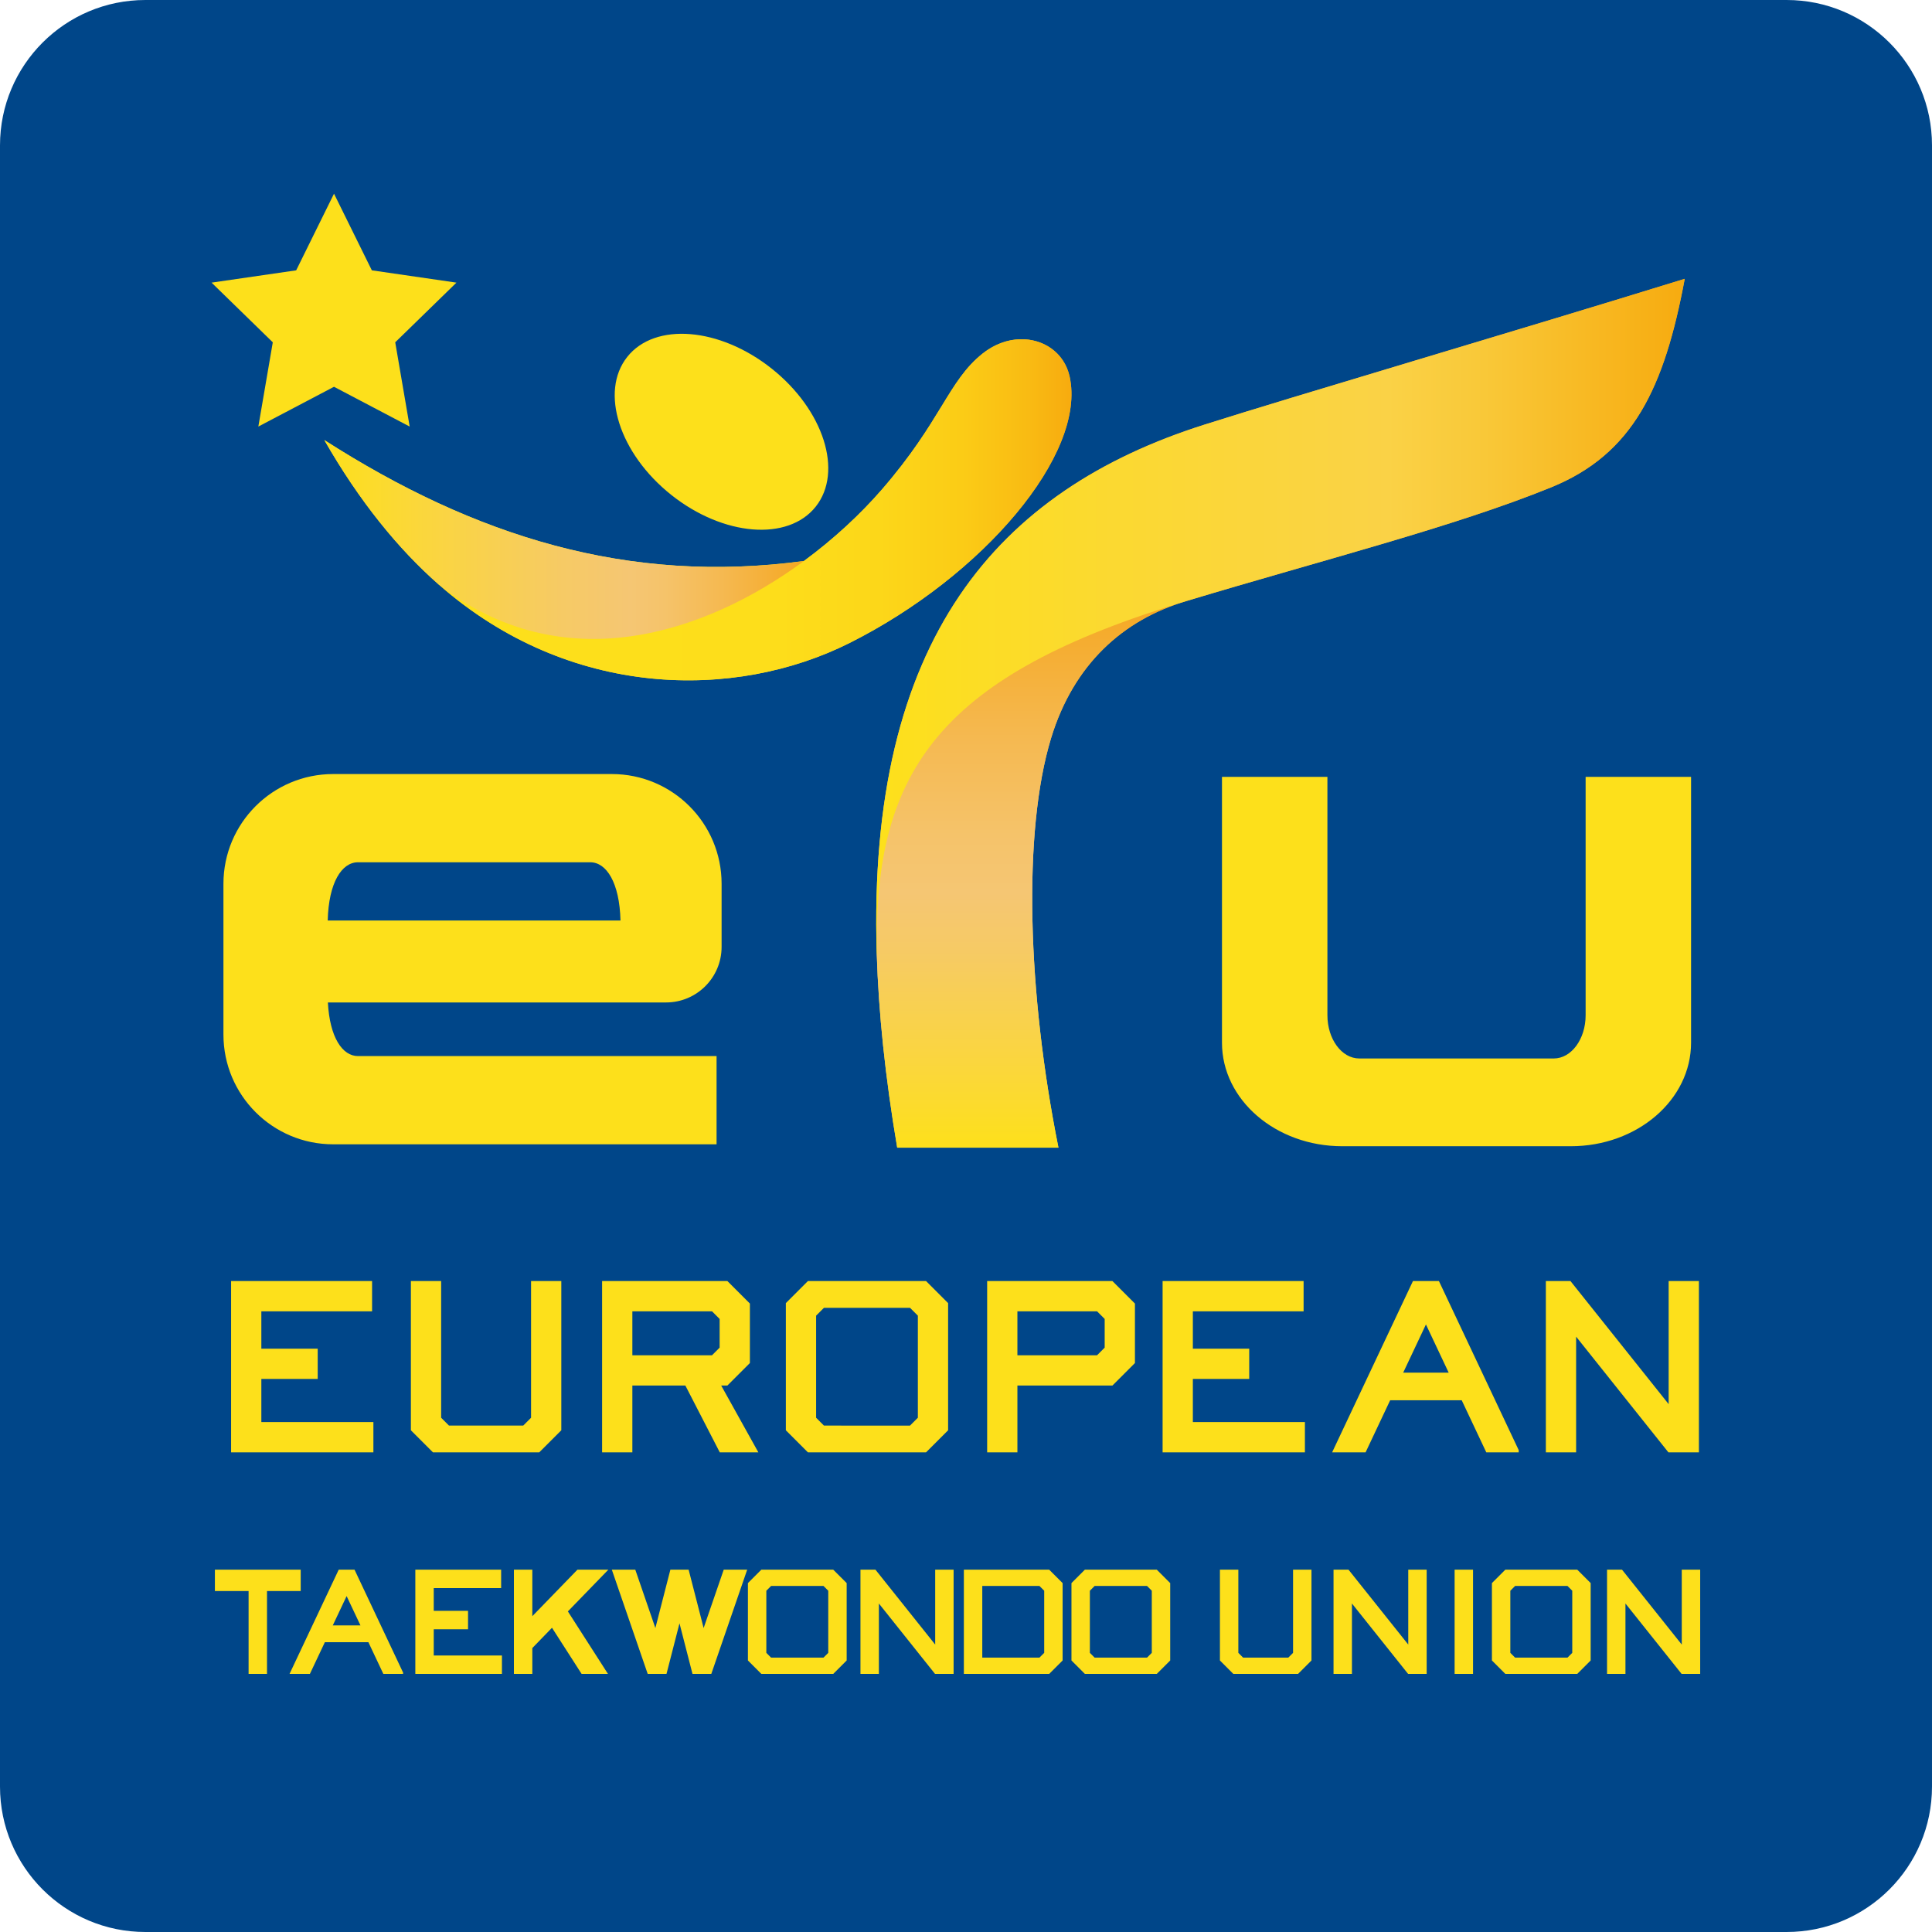
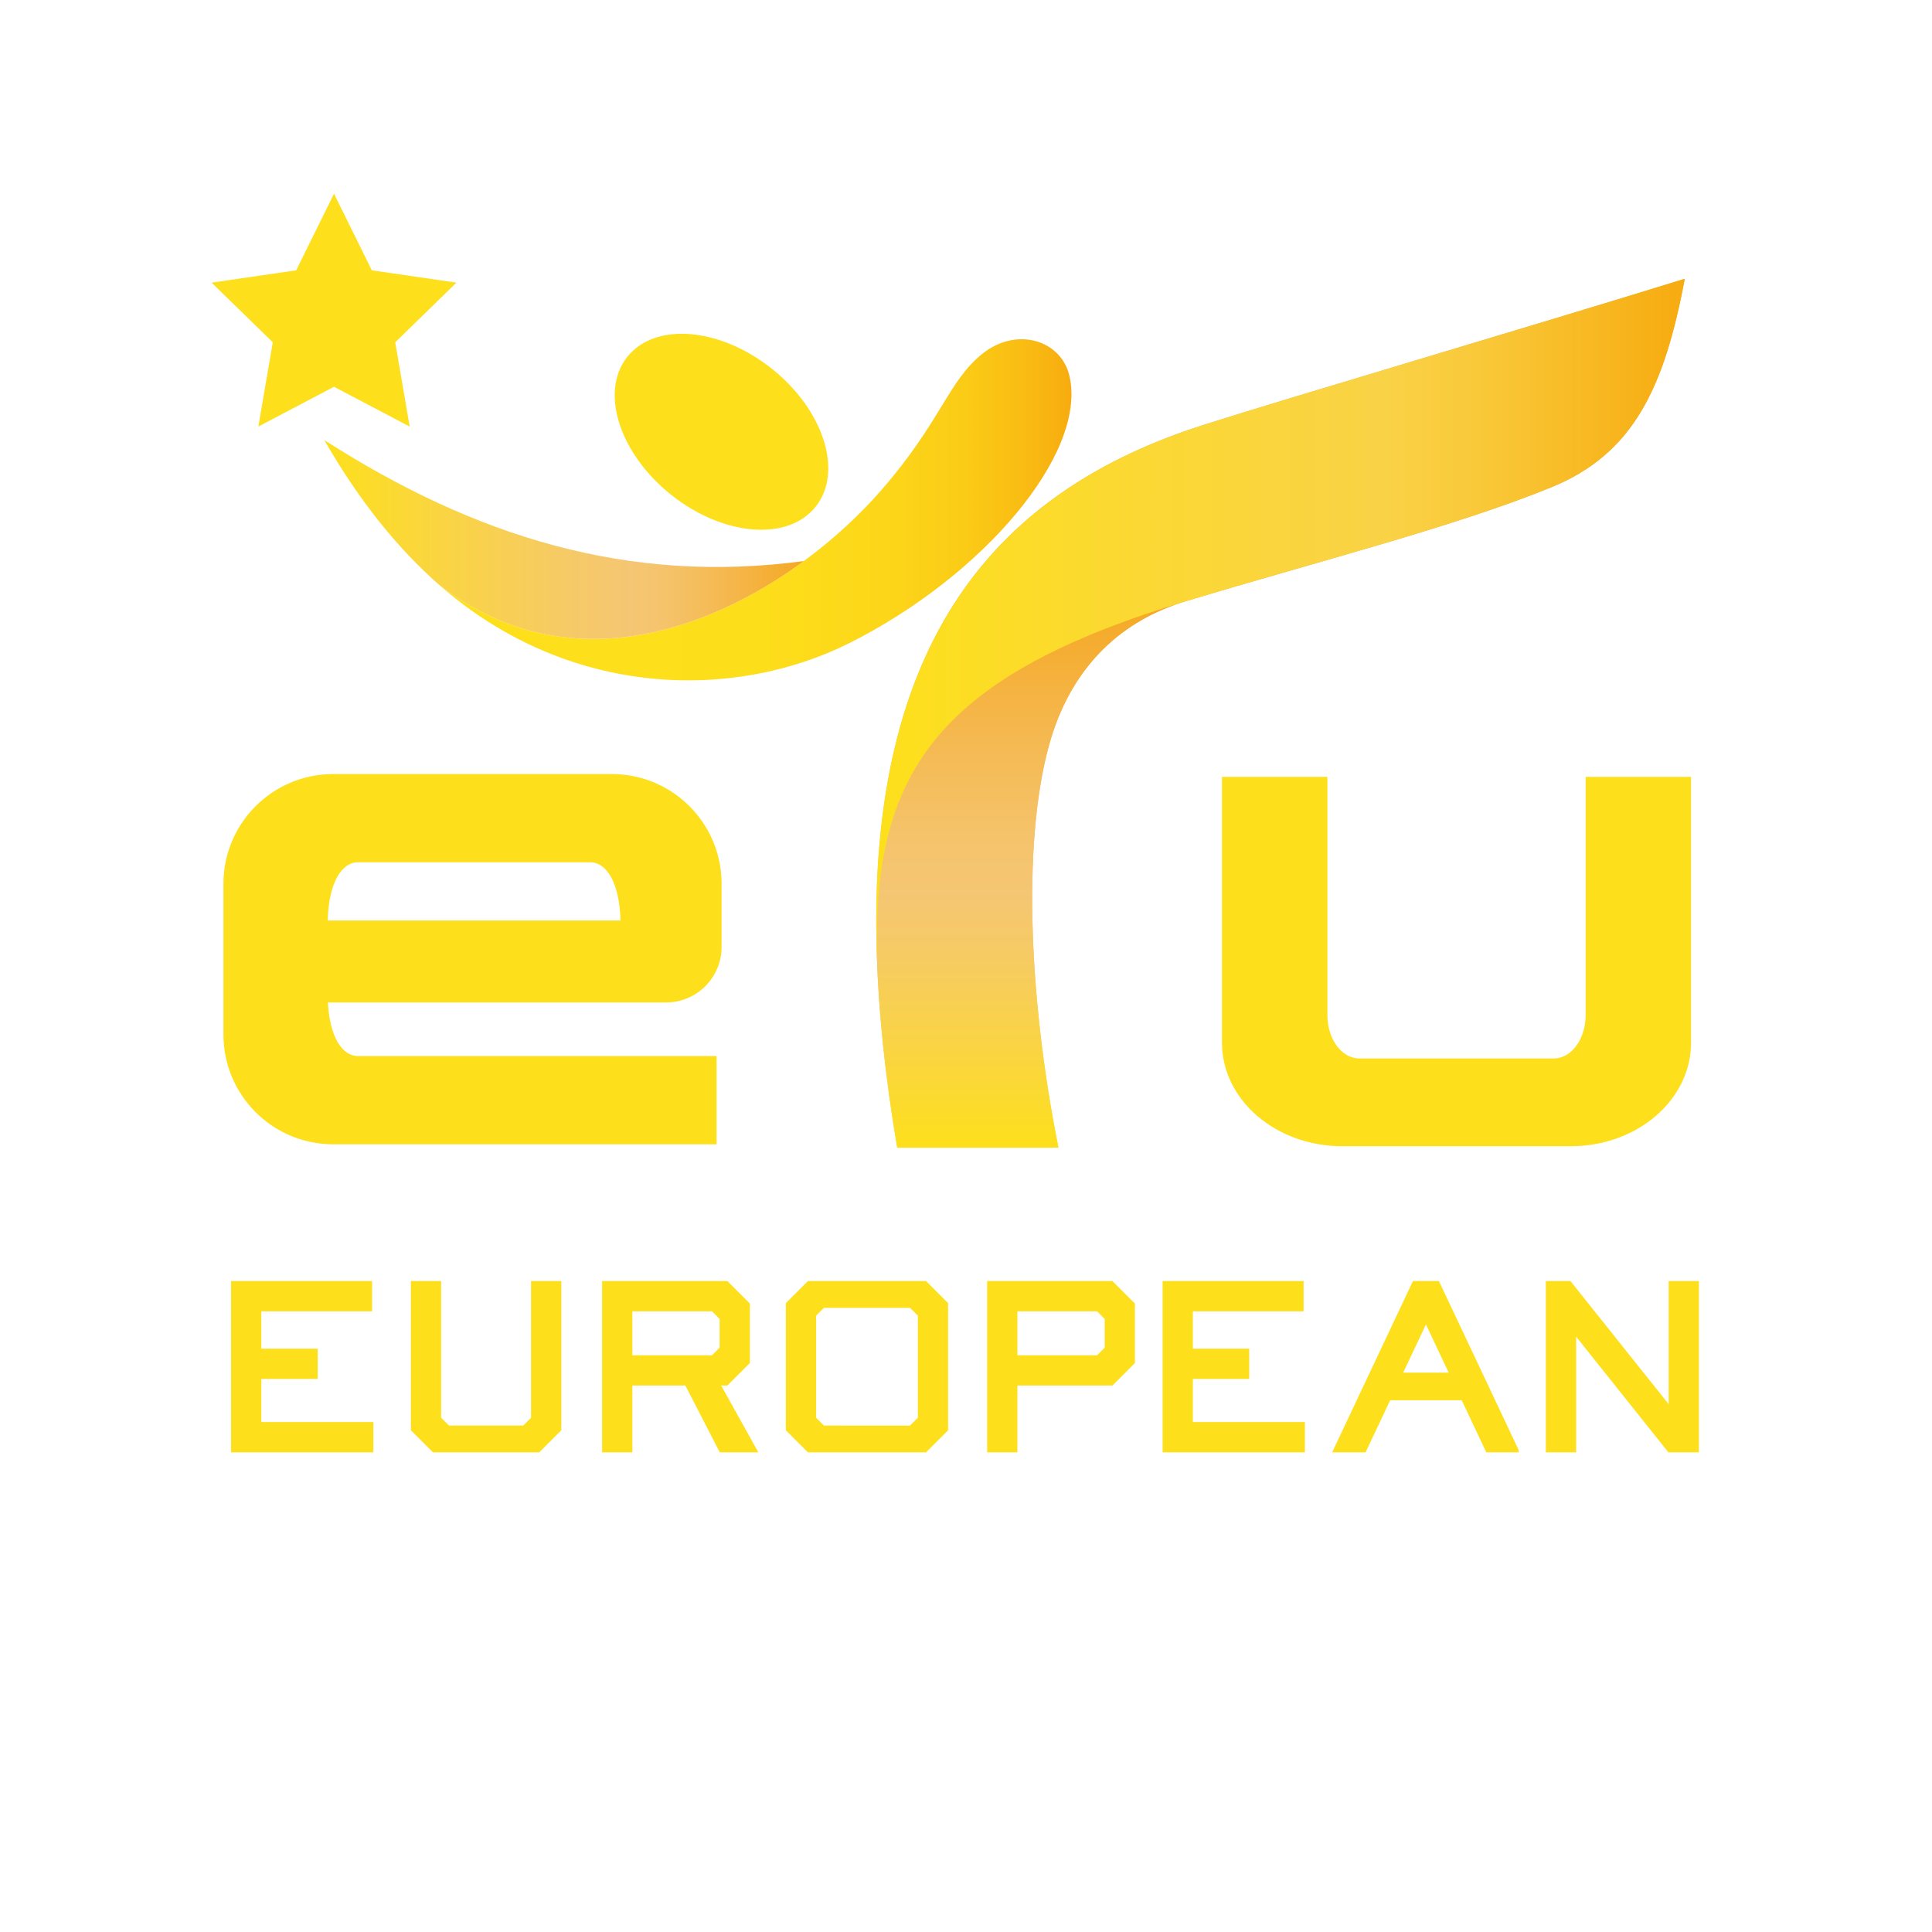
<svg xmlns="http://www.w3.org/2000/svg" xmlns:xlink="http://www.w3.org/1999/xlink" version="1.1" width="478.926" height="478.926" id="svg4309">
  <defs id="defs4311">
    <linearGradient x1="166.82" y1="308.448" x2="323.638" y2="308.448" id="linearGradient4195" xlink:href="#SVGID_1_" gradientUnits="userSpaceOnUse" gradientTransform="translate(-58.032,-182.073)" />
    <linearGradient x1="166.82" y1="308.448" x2="323.638" y2="308.448" id="SVGID_1_" gradientUnits="userSpaceOnUse">
      <stop id="stop70" style="stop-color:#fde01b;stop-opacity:1" offset="0" />
      <stop id="stop72" style="stop-color:#fdde1b;stop-opacity:1" offset="0.511" />
      <stop id="stop74" style="stop-color:#fcd719;stop-opacity:1" offset="0.695" />
      <stop id="stop76" style="stop-color:#fbcc16;stop-opacity:1" offset="0.826" />
      <stop id="stop78" style="stop-color:#f9bb13;stop-opacity:1" offset="0.932" />
      <stop id="stop80" style="stop-color:#f7ab0f;stop-opacity:1" offset="1" />
    </linearGradient>
    <linearGradient x1="313.776" y1="466.566" x2="313.776" y2="331.048" id="linearGradient4174" xlink:href="#SVGID_3_" gradientUnits="userSpaceOnUse" gradientTransform="translate(-58.032,-182.073)" />
    <linearGradient x1="313.776" y1="466.566" x2="313.776" y2="331.048" id="SVGID_3_" gradientUnits="userSpaceOnUse">
      <stop id="stop106" style="stop-color:#fde01b;stop-opacity:1" offset="0" />
      <stop id="stop108" style="stop-color:#fad541;stop-opacity:1" offset="0.172" />
      <stop id="stop110" style="stop-color:#f6ca65;stop-opacity:1" offset="0.364" />
      <stop id="stop112" style="stop-color:#f5c673;stop-opacity:1" offset="0.466" />
      <stop id="stop114" style="stop-color:#f5c36a;stop-opacity:1" offset="0.572" />
      <stop id="stop116" style="stop-color:#f5b951;stop-opacity:1" offset="0.747" />
      <stop id="stop118" style="stop-color:#f5aa29;stop-opacity:1" offset="0.967" />
      <stop id="stop120" style="stop-color:#f5a822;stop-opacity:1" offset="1" />
    </linearGradient>
    <linearGradient x1="313.776" y1="466.566" x2="313.776" y2="331.048" id="linearGradient3964" xlink:href="#SVGID_3_-1" gradientUnits="userSpaceOnUse" gradientTransform="translate(-58.032,-182.073)" />
    <linearGradient x1="313.776" y1="466.566" x2="313.776" y2="331.048" id="SVGID_3_-1" gradientUnits="userSpaceOnUse">
      <stop id="stop106-1" style="stop-color:#fde01b;stop-opacity:1" offset="0" />
      <stop id="stop108-0" style="stop-color:#fad541;stop-opacity:1" offset="0.172" />
      <stop id="stop110-3" style="stop-color:#f6ca65;stop-opacity:1" offset="0.364" />
      <stop id="stop112-4" style="stop-color:#f5c673;stop-opacity:1" offset="0.466" />
      <stop id="stop114-0" style="stop-color:#f5c36a;stop-opacity:1" offset="0.572" />
      <stop id="stop116-3" style="stop-color:#f5b951;stop-opacity:1" offset="0.747" />
      <stop id="stop118-9" style="stop-color:#f5aa29;stop-opacity:1" offset="0.967" />
      <stop id="stop120-1" style="stop-color:#f5a822;stop-opacity:1" offset="1" />
    </linearGradient>
    <linearGradient x1="275.237" y1="334.857" x2="475.669" y2="334.857" id="SVGID_4_-9" gradientUnits="userSpaceOnUse" gradientTransform="translate(-58.032,-182.073)">
      <stop id="stop125-6" style="stop-color:#fde01b;stop-opacity:1" offset="0" />
      <stop id="stop127-9" style="stop-color:#fbd931;stop-opacity:1" offset="0.293" />
      <stop id="stop129-3" style="stop-color:#fad246;stop-opacity:1" offset="0.632" />
      <stop id="stop131-3" style="stop-color:#f9c838;stop-opacity:1" offset="0.753" />
      <stop id="stop133-8" style="stop-color:#f7ad12;stop-opacity:1" offset="0.984" />
      <stop id="stop135-0" style="stop-color:#f7ab0f;stop-opacity:1" offset="1" />
    </linearGradient>
    <linearGradient x1="166.82" y1="308.448" x2="323.638" y2="308.448" id="linearGradient4040" xlink:href="#SVGID_1_-6" gradientUnits="userSpaceOnUse" gradientTransform="translate(-58.032,-182.073)" />
    <linearGradient x1="166.82" y1="308.448" x2="323.638" y2="308.448" id="SVGID_1_-6" gradientUnits="userSpaceOnUse">
      <stop id="stop70-6" style="stop-color:#fde01b;stop-opacity:1" offset="0" />
      <stop id="stop72-4" style="stop-color:#fdde1b;stop-opacity:1" offset="0.511" />
      <stop id="stop74-0" style="stop-color:#fcd719;stop-opacity:1" offset="0.695" />
      <stop id="stop76-0" style="stop-color:#fbcc16;stop-opacity:1" offset="0.826" />
      <stop id="stop78-4" style="stop-color:#f9bb13;stop-opacity:1" offset="0.932" />
      <stop id="stop80-6" style="stop-color:#f7ab0f;stop-opacity:1" offset="1" />
    </linearGradient>
    <linearGradient x1="138.425" y1="315.812" x2="257.314" y2="315.812" id="SVGID_2_-2" gradientUnits="userSpaceOnUse" gradientTransform="translate(-58.032,-182.073)">
      <stop id="stop85-6" style="stop-color:#fde01b;stop-opacity:1" offset="0" />
      <stop id="stop87-7" style="stop-color:#fad541;stop-opacity:1" offset="0.235" />
      <stop id="stop89-5" style="stop-color:#f6ca65;stop-opacity:1" offset="0.498" />
      <stop id="stop91-6" style="stop-color:#f5c673;stop-opacity:1" offset="0.638" />
      <stop id="stop93-9" style="stop-color:#f5c36a;stop-opacity:1" offset="0.71" />
      <stop id="stop95-8" style="stop-color:#f5b951;stop-opacity:1" offset="0.828" />
      <stop id="stop97-7" style="stop-color:#f5aa29;stop-opacity:1" offset="0.978" />
      <stop id="stop99-2" style="stop-color:#f5a822;stop-opacity:1" offset="1" />
    </linearGradient>
  </defs>
-   <path d="M 478.926,36.044 C 478.926,16.137 462.788,0 442.882,0 424.869,0 54.056,0 36.044,0 16.137,0 0,16.138 0,36.044 c 0,16.65 0,390.187 0,406.837 0,19.907 16.138,36.045 36.044,36.045 19.193,0 387.645,0 406.838,0 19.906,0 36.044,-16.138 36.044,-36.045 0,-19.906 0,-386.93 0,-406.837 z" id="path5" style="fill:#004689" />
-   <path d="m 286.757,414.947 3.328,-3.328 v -19.183 l -3.328,-3.327 h -17.824 l -3.326,3.327 v 19.183 l 3.326,3.328 h 17.824 z m -15.404,-4.035 -1.182,-1.183 v -15.402 l 1.184,-1.183 h 12.984 l 1.182,1.183 v 15.402 l -1.184,1.183 h -12.984 z m -11.268,4.035 3.328,-3.328 v -19.183 l -3.328,-3.327 h -21.15 v 25.838 h 21.15 z m -16.586,-4.035 v -17.768 h 14.168 l 1.182,1.183 v 15.402 l -1.184,1.183 h -14.166 z m -11.712,4.035 4.604,0 0,-25.838 -4.565,0 0,18.567 -14.811,-18.567 -3.713,0 0,25.838 4.564,0 0,-17.452 z m -25.233,0 3.328,-3.328 v -19.183 l -3.328,-3.327 H 188.73 l -3.327,3.327 v 19.183 l 3.327,3.328 h 17.824 z m -15.404,-4.035 -1.183,-1.183 v -15.402 l 1.184,-1.183 h 12.984 l 1.183,1.183 v 15.402 l -1.184,1.183 H 191.15 z m -25.931,4.035 3.223,-12.544 3.223,12.544 4.661,0 8.895,-25.838 -5.816,0 -4.982,14.47 -3.718,-14.47 -4.526,0 -3.718,14.47 -4.981,-14.47 -5.817,0 8.895,25.838 z m -28.383,-11.437 7.34,11.437 6.535,0 -9.941,-15.492 10.035,-10.346 -7.663,0 -11.184,11.529 0,-11.529 -4.564,0 0,25.838 4.564,0 0,-6.409 z m -20.813,0.366 0,-4.565 -8.502,0 0,-5.637 16.706,0 0,-4.565 -21.271,0 0,25.838 21.469,0 0,-4.564 -16.904,0 0,-6.507 z M 87.884,389.109 h -3.919 l -12.192,25.838 h 5.047 l 3.708,-7.857 h 10.794 l 3.707,7.857 h 4.891 v -0.332 L 87.884,389.109 z m -5.391,13.816 3.431,-7.271 3.432,7.271 h -6.863 z m -7.951,-13.816 -21.271,0 0,5.293 8.353,0 0,20.545 4.565,0 0,-20.545 8.353,0 z m 342.315,25.838 4.603,0 0,-25.838 -4.564,0 0,18.567 -14.812,-18.567 -3.713,0 0,25.838 4.565,0 0,-17.452 z m -25.871,0 3.328,-3.328 v -19.183 l -3.328,-3.327 h -17.824 l -3.326,3.327 v 19.183 l 3.326,3.328 h 17.824 z m -15.405,-4.035 -1.182,-1.183 v -15.402 l 1.184,-1.183 h 12.985 l 1.182,1.183 v 15.402 l -1.184,1.183 h -12.985 z m -10.429,-21.803 h -4.564 v 25.838 h 4.564 v -25.838 z m -16.096,25.838 4.603,0 0,-25.838 -4.564,0 0,18.567 -14.812,-18.567 -3.712,0 0,25.838 4.564,0 0,-17.452 z m -42.082,-25.838 -4.565,0 0,22.51 3.328,3.328 16.038,0 3.328,-3.328 0,-22.51 -4.565,0 0,20.62 -1.183,1.183 -11.199,0 -1.182,-1.183 z" id="path37" style="fill:#fde01b" />
  <path d="m 356.697,317.565 h -6.439 l -20.033,42.455 h 8.293 l 6.092,-12.91 h 17.736 l 6.092,12.91 h 8.036 v -0.545 l -19.777,-41.91 z m -8.857,22.7 5.638,-11.948 5.638,11.948 H 347.84 z m -118.279,19.755 5.467,-5.468 v -31.52 l -5.467,-5.468 h -29.288 l -5.467,5.468 v 31.52 l 5.467,5.468 h 29.288 z m -25.311,-6.63 -1.943,-1.943 v -25.308 l 1.944,-1.944 h 21.335 l 1.943,1.943 v 25.308 l -1.944,1.944 H 204.25 z m -16.262,6.63 -9.214,-16.562 h 1.542 l 5.575,-5.575 v -14.742 l -5.576,-5.576 h -23.559 -7.5 v 7.5 10.894 7.5 16.562 h 7.5 v -16.562 h 13.137 l 8.53,16.562 h 9.565 z m -31.232,-34.955 h 19.746 l 1.889,1.889 v 7.116 l -1.889,1.889 h -19.746 v -10.894 z m 256.823,34.955 7.564,0 0,-42.455 -7.5,0 0,30.507 -24.337,-30.507 -6.102,0 0,42.455 7.5,0 0,-28.676 z m -132.239,-36.879 -5.576,-5.576 h -23.559 -7.5 v 7.5 10.894 7.5 16.562 h 7.5 v -16.562 h 23.561 l 5.574,-5.575 v -14.743 z m -9.389,12.818 h -19.746 v -10.894 h 19.746 l 1.889,1.889 v 7.116 l -1.889,1.889 z M 129.7,353.39 l -18.399,0 -1.944,-1.943 0,-33.882 -7.5,0 0,35.825 0,1.162 5.467,5.468 2.033,0 22.287,0 2.033,0 5.467,-5.468 0,-1.162 0,-35.825 -7.5,0 0,33.881 z m 179.971,-11.562 0,-7.5 -13.971,0 0,-9.263 27.451,0 0,-7.5 -34.951,0 0,42.455 35.277,0 0,-7.5 -27.777,0 0,-10.692 z m -230.916,0 0,-7.5 -13.97,0 0,-9.263 27.45,0 0,-7.5 -34.95,0 0,42.455 35.276,0 0,-7.5 -27.776,0 0,-10.692 z" id="path57" style="fill:#fde01b" />
  <path d="m 202.205,125.601 c -6.875,8.645 -22.903,7.339 -35.801,-2.917 -12.898,-10.256 -17.781,-25.579 -10.906,-34.224 6.874,-8.645 22.903,-7.339 35.801,2.917 12.898,10.256 17.781,25.579 10.906,34.224 z M 92.177,67.014 113.148,70.062 97.973,84.854 101.555,105.74 82.798,95.879 64.041,105.74 67.623,84.854 52.448,70.062 73.42,67.014 l 9.378,-19.003 z" id="ellipse65" style="fill:#fde01b" />
-   <path d="m 252.781,84.094 c -3.057,0.105 -6.308,1.243 -9.219,3.562 -8.535,6.801 -10.177,16.676 -25,33.75 -5.215,6.007 -11.782,12.137 -19.281,17.656 -43.558,5.863 -81.61,-6.093 -118.875,-29.969 8.711,15.195 18.282,26.97 28.375,35.844 0.084,0.065 0.166,0.123 0.25,0.188 32.261,28.182 73.213,28.506 101.594,14.25 33.109,-16.631 58.769,-46.836 54.531,-66.031 -1.311,-5.936 -6.538,-9.451 -12.375,-9.25 z" id="path82" style="fill:url(#linearGradient4195)" />
  <path d="m 417.625,69.125 c -42.354,13.084 -96.755,29.055 -119.188,36.188 -51.111,16.248 -83.503,53.107 -81.094,131.094 0.45,14.554 2.083,30.544 5.062,48.094 l 39.938,0 0.031,-0.031 c -7.676,-38.272 -8.887,-78.296 -1.812,-101.5 5.577,-18.29 17.848,-29.368 33.594,-34 33.719,-10.156 66.375,-18.406 90.344,-28.156 20.323,-8.267 28.061,-24.584 33.125,-51.688 z" id="path122" style="fill:url(#linearGradient4174)" />
  <path d="m 178.878,234.726 v -15.643 c 0,-15.024 -12.18,-27.204 -27.204,-27.204 H 82.592 c -15.024,0 -27.204,12.18 -27.204,27.204 v 37.379 c 0,15.024 12.18,27.204 27.204,27.204 h 95.04 v -21.873 h -88.91 c -3.831,-0.01 -6.984,-4.61 -7.443,-13.292 h 83.825 c 7.607,0 13.774,-6.167 13.774,-13.775 z m -97.641,-6.537 c 0.234,-9.429 3.496,-14.437 7.497,-14.437 h 57.585 c 4.001,0 7.262,5.008 7.497,14.437 H 81.237 z m 255.721,34.198 c -4.365,0 -7.904,-4.798 -7.904,-10.723 v -59.08 h -26.137 v 65.888 c 0,14.177 13.348,25.668 29.813,25.668 h 56.655 c 16.468,0 29.815,-11.491 29.815,-25.668 v -65.888 h -26.137 v 59.08 c 0,5.925 -3.539,10.723 -7.903,10.723 h -48.202 z" id="path139" style="fill:#fde01b" />
  <path d="m 294.159,148.975 c -60.395,18.191 -77.907,41.512 -76.708,87.48 l -0.122,-0.048 c 0.45,14.554 2.11,30.536 5.09,48.086 h 39.91 l 0.046,-0.033 c -7.676,-38.272 -8.899,-78.275 -1.824,-101.479 5.577,-18.29 17.862,-29.374 33.608,-34.006 z" id="path122-5" style="fill:url(#linearGradient3964)" />
  <path d="m 294.159,148.975 c 33.719,-10.156 66.364,-18.408 90.333,-28.158 20.323,-8.267 28.081,-24.599 33.145,-51.703 -42.354,13.084 -96.758,29.053 -119.19,36.185 -51.111,16.248 -83.525,53.122 -81.116,131.109 l 0.122,0.048 c -1.201,-45.969 16.311,-69.29 76.706,-87.481 z" id="path137" style="fill:url(#SVGID_4_-9)" />
  <path d="m 265.147,93.342 c -1.997,-9.046 -13.103,-12.44 -21.572,-5.691 -8.535,6.801 -10.191,16.676 -25.014,33.75 -5.215,6.007 -11.78,12.156 -19.279,17.675 -24.822,18.267 -59.916,29.595 -90.493,5.845 32.299,28.4 73.378,28.754 101.832,14.461 33.109,-16.631 58.764,-46.845 54.526,-66.04 z" id="path82-8" style="fill:url(#linearGradient4040)" />
  <path d="m 199.281,139.077 c -43.558,5.863 -81.624,-6.109 -118.889,-29.985 8.711,15.195 18.303,26.956 28.396,35.83 30.577,23.75 65.671,12.422 90.493,-5.845 z" id="path101" style="fill:url(#SVGID_2_-2)" />
</svg>